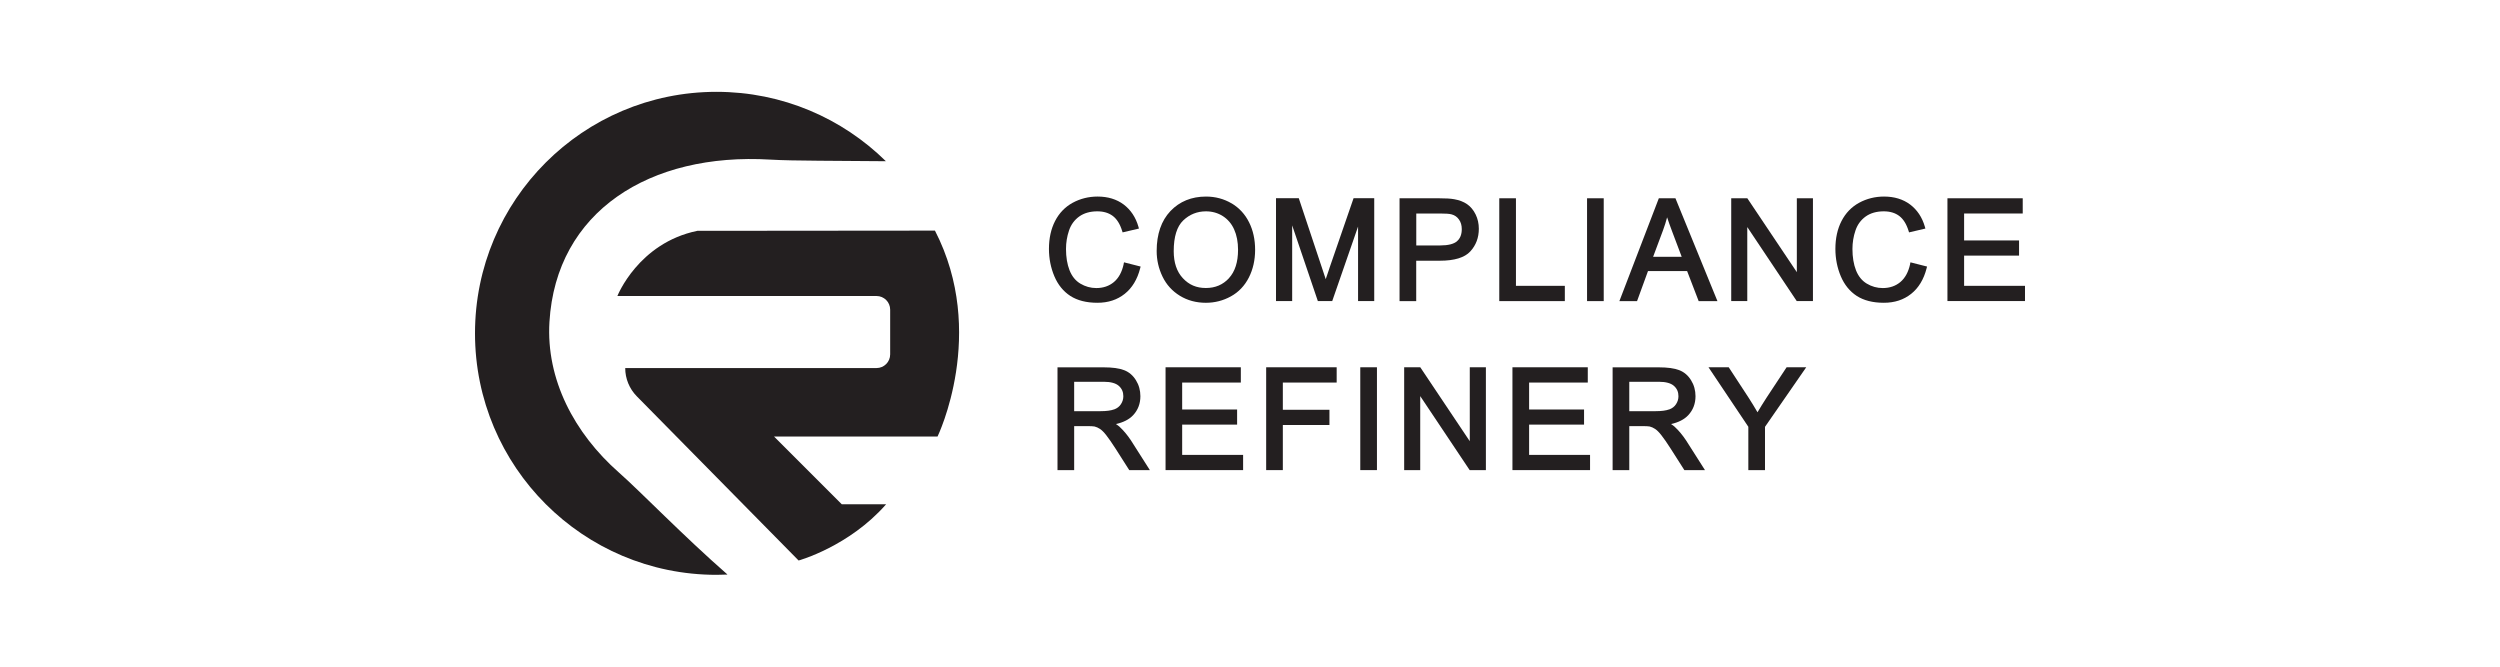
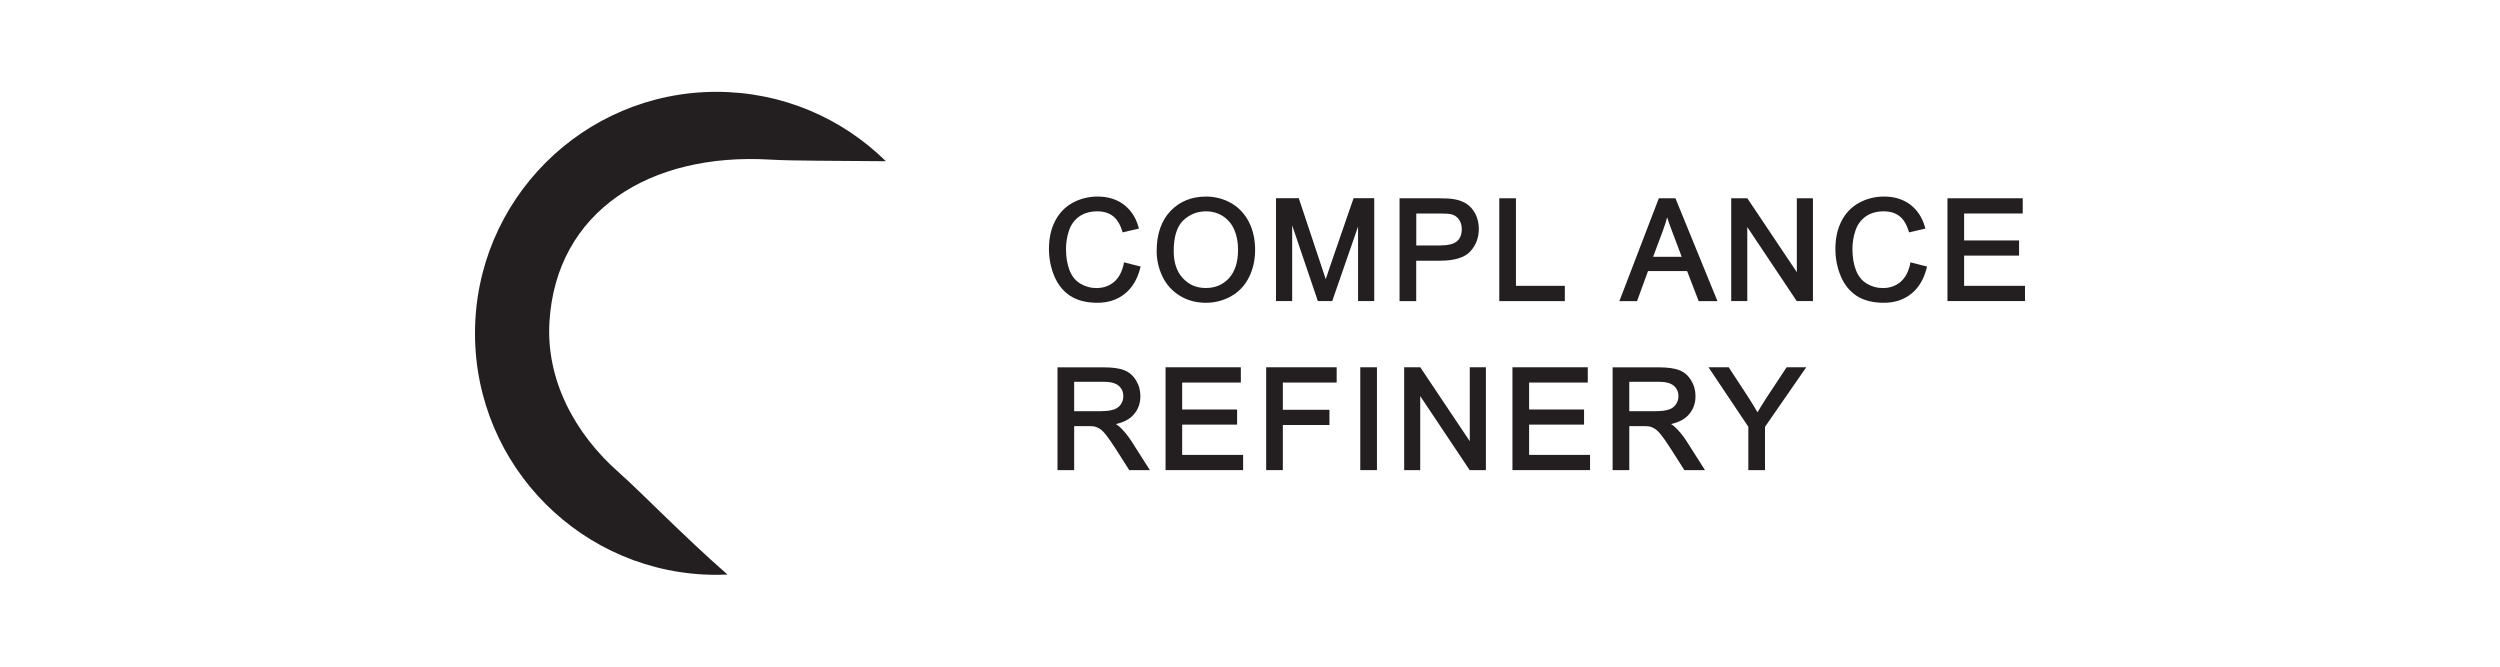
<svg xmlns="http://www.w3.org/2000/svg" id="a" viewBox="0 0 450 120">
  <defs>
    <style>.b{fill:#231f20;}</style>
  </defs>
  <path class="b" d="M111.4,85.05c-8.05-7.09-13.12-16.77-12.5-27.1,1.19-19.9,18.05-30.52,39.77-29.22,4.25,.25,12.07,.19,20.79,.29-7.85-7.72-18.61-12.49-30.49-12.49-24.01,0-43.47,19.46-43.47,43.47s19.46,43.47,43.47,43.47c.67,0,1.32-.02,1.98-.05-7.98-6.98-15.69-14.97-19.55-18.37" />
-   <path class="b" d="M159.5,90.77h-7.98l-12.2-12.2h29.44s9.03-18.65-.47-37.06l-42.77,.04c-10.63,2.19-14.39,11.73-14.39,11.73h46.64c1.36,0,2.46,1.1,2.46,2.46v8.05c0,1.36-1.1,2.46-2.46,2.46h-45.23c0,1.91,.75,3.73,2.09,5.09l29.12,29.55s9.07-2.5,15.75-10.12" />
  <path class="b" d="M202.26,47.55c-.31,1.42-.9,2.5-1.76,3.22-.85,.71-1.91,1.08-3.16,1.08-1.03,0-1.99-.27-2.88-.8-.87-.52-1.52-1.33-1.94-2.39-.43-1.09-.64-2.39-.64-3.85,0-1.14,.18-2.26,.55-3.34,.35-1.04,.97-1.88,1.83-2.5,.87-.62,1.97-.93,3.26-.93,1.12,0,2.05,.28,2.78,.83,.73,.55,1.3,1.45,1.68,2.68l.09,.28,2.94-.69-.09-.32c-.49-1.71-1.39-3.05-2.66-4.01-1.27-.95-2.85-1.43-4.69-1.43-1.62,0-3.13,.38-4.49,1.12-1.37,.75-2.43,1.85-3.17,3.29-.73,1.42-1.1,3.11-1.1,5.01,0,1.75,.33,3.4,.97,4.92,.65,1.54,1.62,2.73,2.88,3.55,1.26,.81,2.89,1.23,4.86,1.23s3.58-.54,4.92-1.6c1.34-1.06,2.28-2.61,2.79-4.61l.08-.31-2.99-.76-.07,.32Z" />
  <path class="b" d="M221.22,50.07c-1.1,1.19-2.47,1.77-4.17,1.77s-3.02-.57-4.13-1.76c-1.1-1.17-1.65-2.81-1.65-4.87,0-2.59,.58-4.45,1.71-5.53,1.14-1.09,2.52-1.64,4.1-1.64,1.11,0,2.13,.29,3.02,.85,.89,.57,1.58,1.37,2.04,2.39,.47,1.04,.71,2.27,.71,3.68,0,2.21-.55,3.93-1.64,5.11m.48-13.46c-1.37-.81-2.92-1.23-4.61-1.23-2.6,0-4.75,.88-6.4,2.61-1.64,1.73-2.48,4.15-2.48,7.19,0,1.61,.35,3.15,1.05,4.6,.7,1.46,1.76,2.62,3.13,3.46,1.37,.84,2.94,1.26,4.68,1.26,1.6,0,3.12-.39,4.49-1.15,1.39-.76,2.48-1.9,3.24-3.39,.75-1.47,1.13-3.15,1.13-4.99s-.36-3.5-1.08-4.94c-.72-1.46-1.78-2.61-3.15-3.43" />
  <path class="b" d="M239.28,48.34c-.25,.75-.47,1.38-.65,1.91-.15-.48-.34-1.04-.56-1.69l-4.29-12.88h-4.1v18.51h2.91v-13.62l4.62,13.62h2.59l4.65-13.41v13.41h2.91v-18.51h-3.72l-4.37,12.66Z" />
  <path class="b" d="M262.28,43.41c-.58,.51-1.61,.77-3.05,.77h-4.3v-5.75h4.26c1.03,0,1.74,.05,2.11,.16,.56,.15,.99,.46,1.32,.93,.34,.47,.5,1.05,.5,1.73,0,.95-.28,1.66-.85,2.16m1.82-6.65c-.63-.44-1.42-.74-2.33-.9-.64-.12-1.58-.17-2.78-.17h-7.06v18.51h3v-7.27h4.26c2.61,0,4.46-.56,5.48-1.68,1.02-1.11,1.53-2.47,1.53-4.07,0-.93-.19-1.79-.57-2.57-.38-.78-.9-1.41-1.53-1.85" />
  <polygon class="b" points="272.87 35.69 269.87 35.69 269.87 54.2 281.67 54.2 281.67 51.45 272.87 51.45 272.87 35.69" />
-   <rect class="b" x="285.67" y="35.69" width="3" height="18.51" />
  <path class="b" d="M297.56,46.23l1.8-4.82c.28-.76,.52-1.52,.72-2.29,.25,.75,.55,1.62,.92,2.58l1.71,4.53h-5.15Zm1.03-10.54l-7.1,18.51h3.18l1.97-5.41h7.04l2.08,5.41h3.38l-7.56-18.51h-2.98Z" />
  <polygon class="b" points="323.43 48.99 314.52 35.69 311.62 35.69 311.62 54.19 314.51 54.19 314.51 40.87 323.41 54.19 326.33 54.19 326.33 35.69 323.43 35.69 323.43 48.99" />
  <path class="b" d="M343.82,47.55c-.31,1.42-.9,2.5-1.76,3.22-.85,.71-1.91,1.08-3.16,1.08-1.03,0-2-.27-2.88-.8-.87-.52-1.52-1.33-1.94-2.39-.43-1.09-.64-2.39-.64-3.85,0-1.14,.18-2.26,.55-3.34,.35-1.04,.97-1.88,1.83-2.5,.87-.62,1.97-.93,3.26-.93,1.12,0,2.05,.28,2.78,.83,.73,.55,1.3,1.45,1.68,2.68l.09,.28,2.94-.69-.09-.32c-.49-1.71-1.39-3.05-2.66-4.01-1.27-.95-2.85-1.43-4.69-1.43-1.62,0-3.13,.38-4.49,1.12-1.37,.75-2.43,1.85-3.17,3.29-.73,1.42-1.1,3.11-1.1,5.01,0,1.75,.33,3.4,.97,4.92,.65,1.54,1.62,2.73,2.88,3.55,1.26,.81,2.89,1.23,4.86,1.23s3.58-.54,4.92-1.6c1.34-1.06,2.28-2.61,2.79-4.61l.08-.31-2.99-.76-.07,.32Z" />
  <polygon class="b" points="353.54 46.01 363.43 46.01 363.43 43.28 353.54 43.28 353.54 38.43 364.09 38.43 364.09 35.69 350.54 35.69 350.54 54.19 364.5 54.19 364.5 51.45 353.54 51.45 353.54 46.01" />
  <path class="b" d="M200.54,73.69c-.57,.21-1.38,.32-2.42,.32h-4.77v-5.29h5.34c1.24,0,2.15,.25,2.7,.74,.55,.49,.81,1.1,.81,1.86,0,.52-.14,.99-.43,1.43-.28,.44-.69,.75-1.23,.95m1.02,3.15c-.19-.17-.41-.34-.69-.52,1.34-.3,2.38-.83,3.09-1.59,.87-.93,1.31-2.08,1.31-3.42,0-1.04-.26-2.01-.79-2.86-.53-.87-1.25-1.49-2.14-1.83-.87-.34-2.1-.51-3.74-.51h-8.25v18.51h3v-7.93h2.42c.59,0,1.01,.03,1.25,.07,.33,.08,.66,.23,.98,.44,.32,.21,.7,.58,1.12,1.12,.44,.56,1.01,1.38,1.69,2.44l2.46,3.86h3.71l-3.41-5.36c-.64-.96-1.32-1.77-2.02-2.42" />
  <polygon class="b" points="212.79 76.43 222.68 76.43 222.68 73.71 212.79 73.71 212.79 68.86 223.35 68.86 223.35 66.11 209.8 66.11 209.8 84.62 223.76 84.62 223.76 81.88 212.79 81.88 212.79 76.43" />
  <polygon class="b" points="227.91 84.62 230.91 84.62 230.91 76.5 239.3 76.5 239.3 73.76 230.91 73.76 230.91 68.86 240.6 68.86 240.6 66.11 227.91 66.11 227.91 84.62" />
  <rect class="b" x="244.85" y="66.11" width="3" height="18.51" />
  <polygon class="b" points="264.56 79.42 255.65 66.11 252.75 66.11 252.75 84.62 255.64 84.62 255.64 71.3 264.54 84.62 267.46 84.62 267.46 66.11 264.56 66.11 264.56 79.42" />
  <polygon class="b" points="275.24 76.43 285.13 76.43 285.13 73.71 275.24 73.71 275.24 68.86 285.8 68.86 285.8 66.11 272.24 66.11 272.24 84.62 286.21 84.62 286.21 81.88 275.24 81.88 275.24 76.43" />
  <path class="b" d="M300.46,73.69c-.57,.21-1.38,.32-2.42,.32h-4.77v-5.29h5.34c1.24,0,2.15,.25,2.7,.74,.55,.49,.81,1.09,.81,1.86,0,.52-.14,.99-.43,1.43-.28,.44-.69,.75-1.23,.95m1.02,3.15c-.19-.17-.41-.34-.69-.52,1.34-.3,2.38-.83,3.09-1.59,.87-.93,1.31-2.08,1.31-3.42,0-1.04-.26-2.01-.79-2.86-.53-.87-1.25-1.49-2.14-1.83-.86-.34-2.12-.51-3.74-.51h-8.25v18.51h3v-7.93h2.42c.59,0,1.02,.03,1.25,.07,.33,.08,.66,.23,.98,.44,.32,.21,.7,.58,1.12,1.12,.44,.55,1.01,1.38,1.69,2.44l2.46,3.86h3.71l-3.41-5.36c-.64-.96-1.32-1.78-2.02-2.42" />
  <path class="b" d="M321.59,66.11l-3.57,5.41c-.63,.97-1.19,1.87-1.67,2.69-.49-.85-1.01-1.7-1.56-2.56l-3.62-5.54h-3.64l7.17,10.71v7.8h3v-7.79l7.42-10.72h-3.53Z" />
</svg>